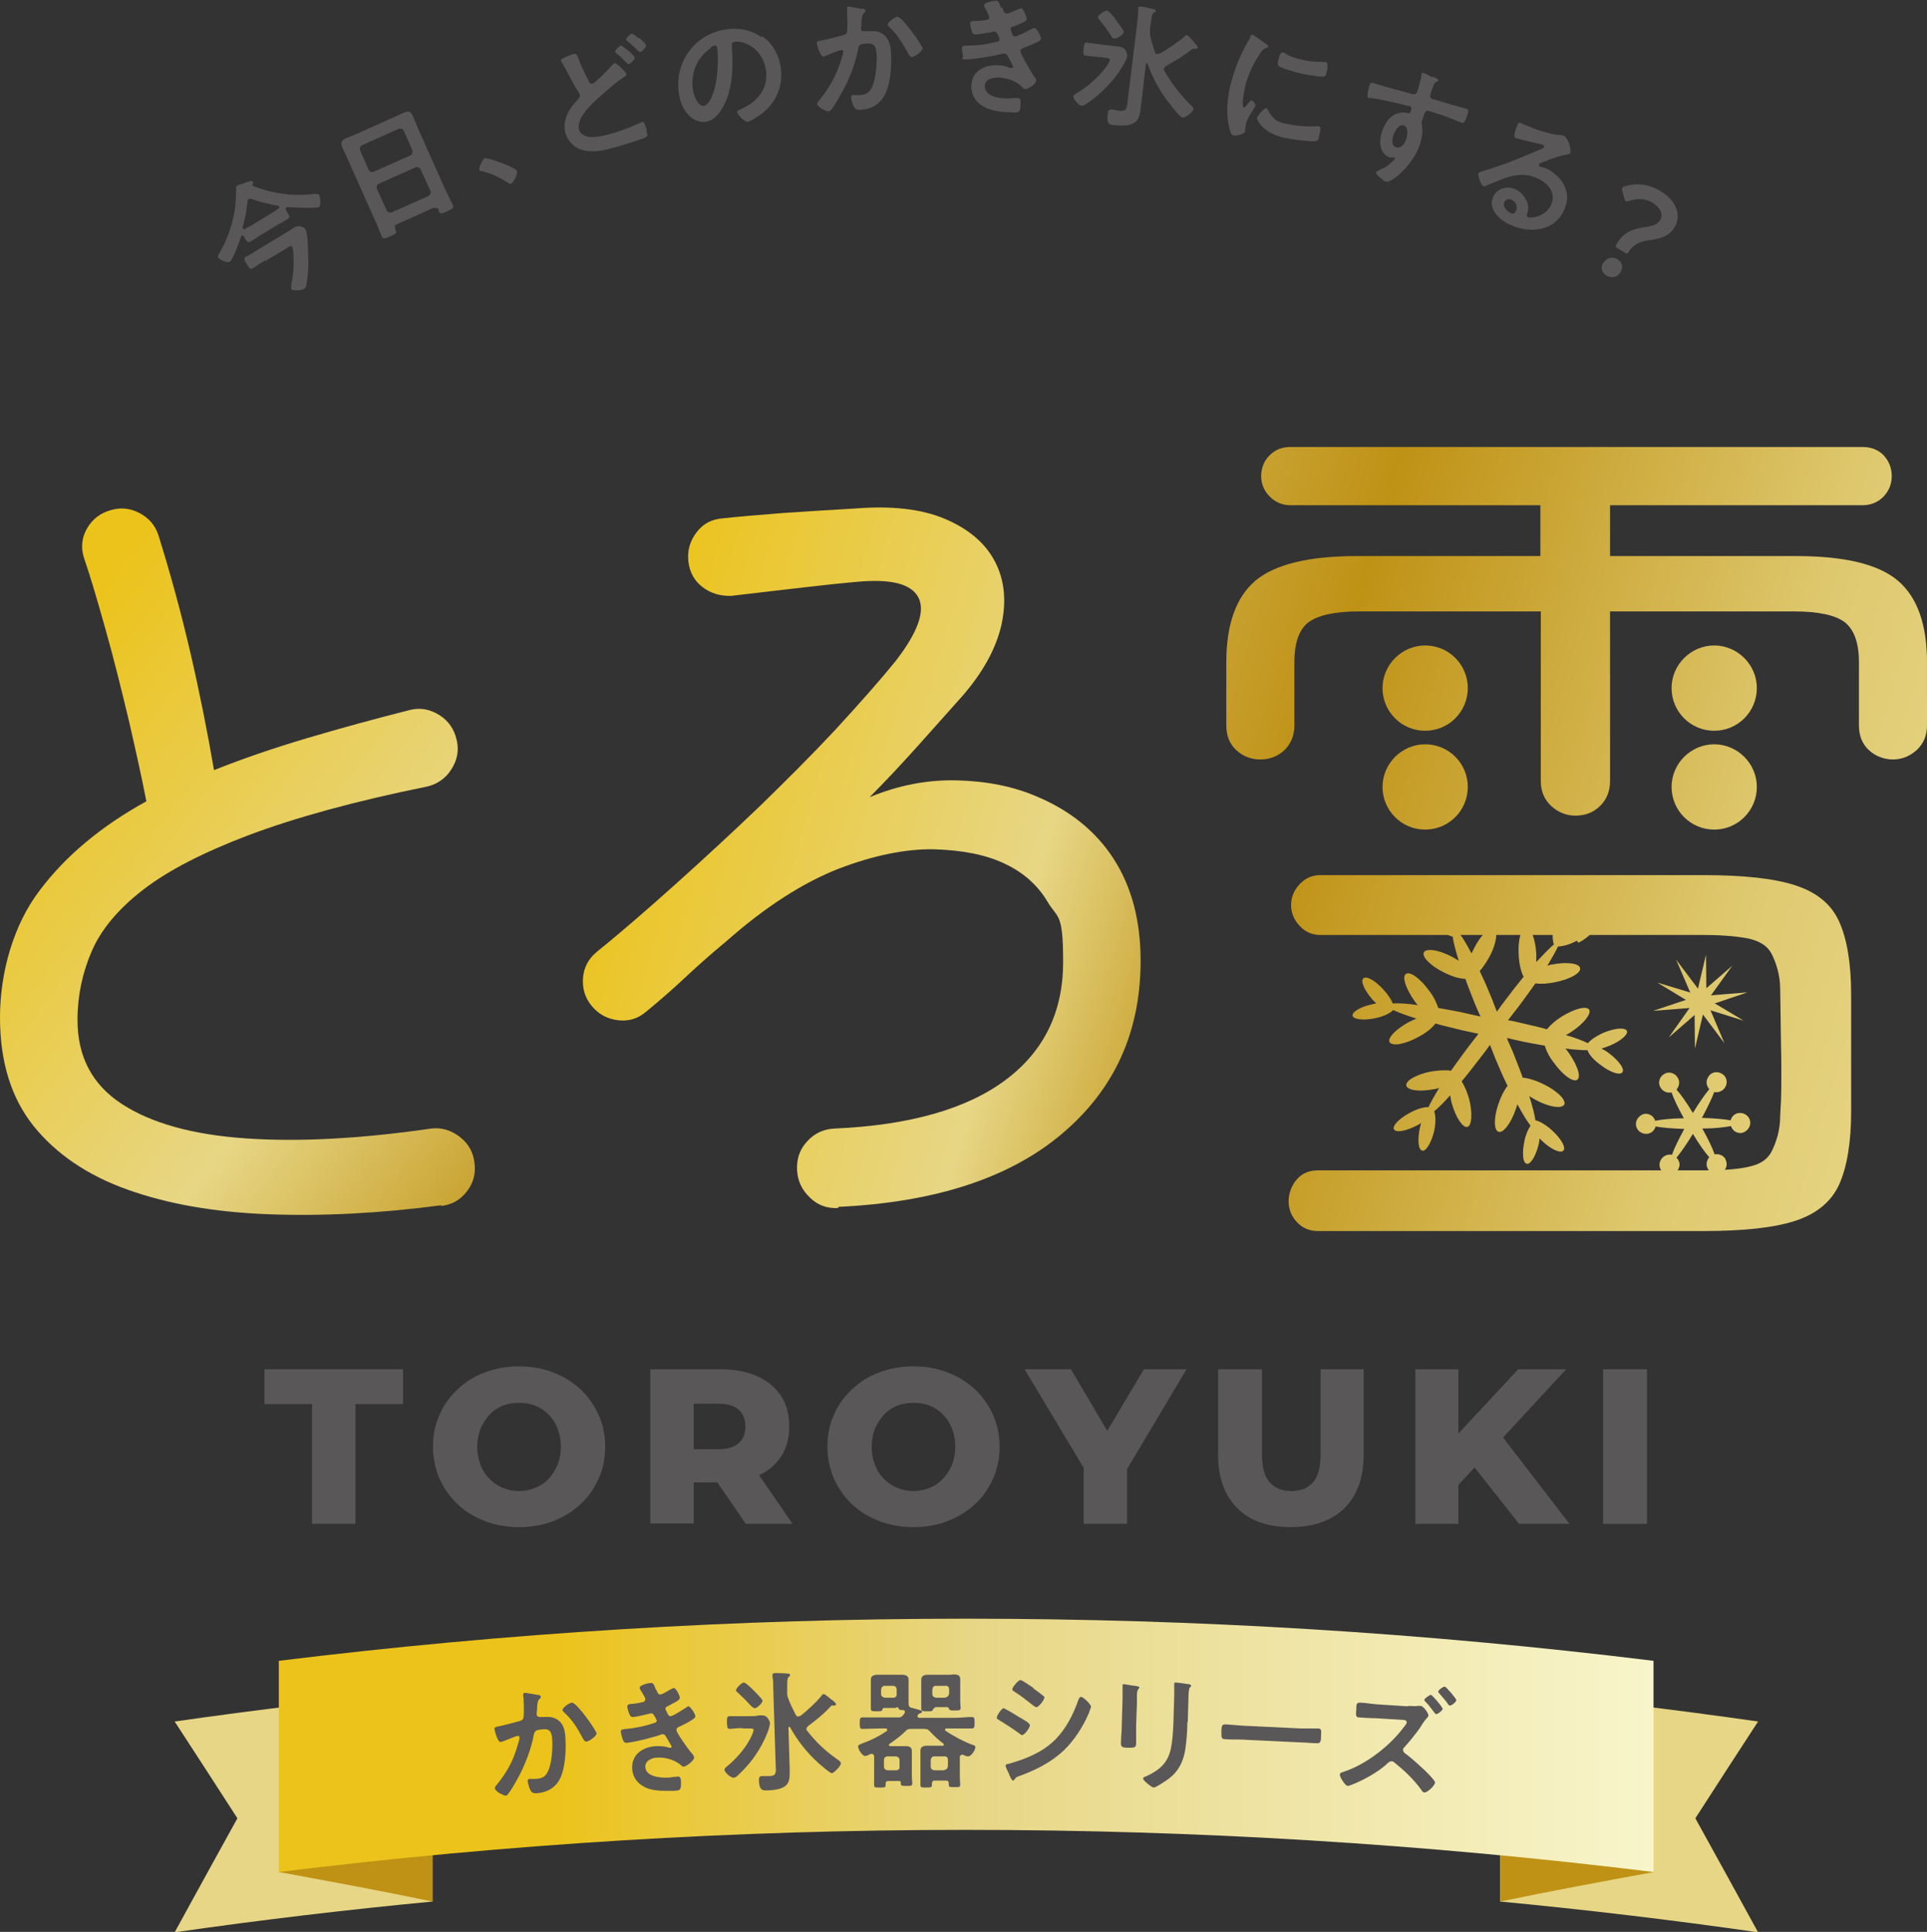
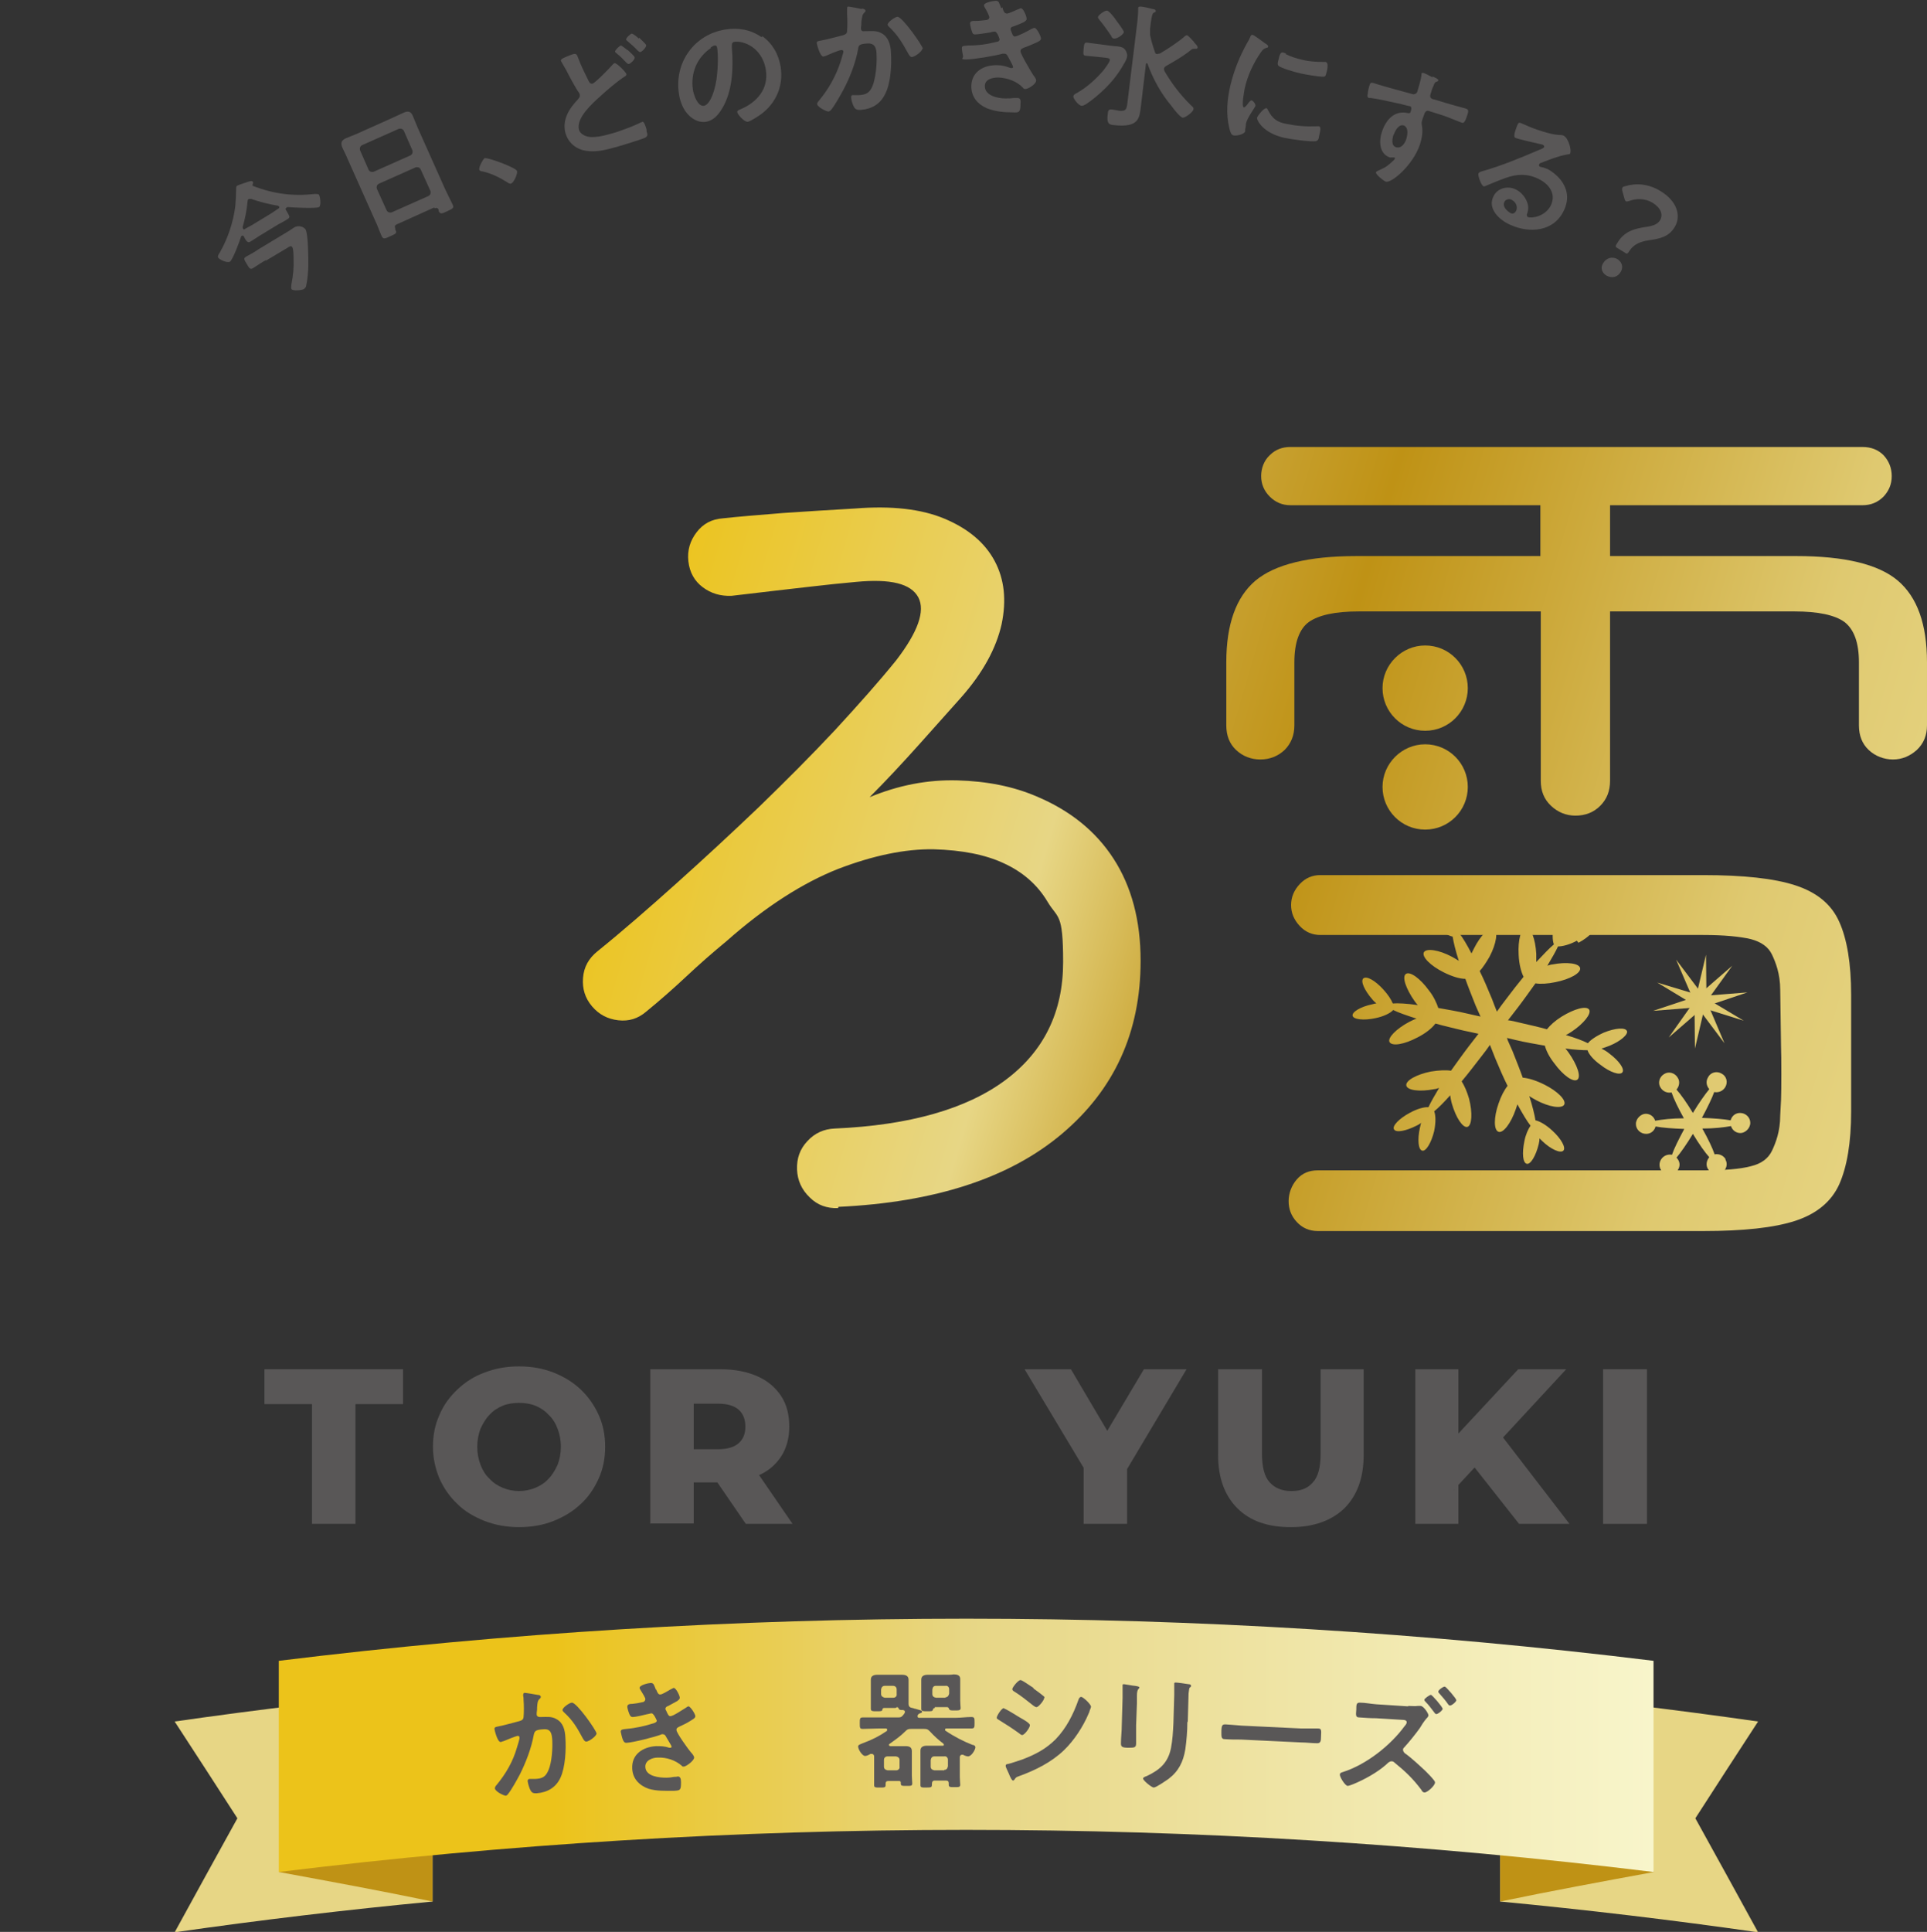
<svg xmlns="http://www.w3.org/2000/svg" xmlns:xlink="http://www.w3.org/1999/xlink" id="_レイヤー_2" data-name="レイヤー 2" viewBox="0 0 470 471.1">
  <rect x="0" y="0" width="470" height="471.1" fill="#333333" stroke="none" />
  <defs>
    <style>
      .cls-1 {
        fill: url(#_名称未設定グラデーション_18);
      }

      .cls-2 {
        fill: url(#_ゴールド-3);
      }

      .cls-3 {
        fill: url(#_ゴールド-7);
      }

      .cls-4 {
        fill: #595757;
      }

      .cls-5 {
        fill: url(#_ゴールド-4);
      }

      .cls-6 {
        fill: url(#_ゴールド-5);
      }

      .cls-7 {
        fill: url(#_ゴールド-6);
      }

      .cls-8 {
        fill: url(#_名称未設定グラデーション_15);
      }

      .cls-9 {
        fill: #bf9215;
      }

      .cls-10 {
        fill: #e7d685;
      }

      .cls-11 {
        fill: url(#_ゴールド);
      }

      .cls-12 {
        fill: url(#_ゴールド-8);
      }

      .cls-13 {
        fill: url(#_ゴールド-2);
      }

      .cls-14 {
        fill: url(#_ゴールド-9);
      }

      .cls-15 {
        fill: url(#_名称未設定グラデーション_16);
      }
    </style>
    <linearGradient id="_名称未設定グラデーション_18" data-name="名称未設定グラデーション 18" x1="-61.7" y1="133.2" x2="227.3" y2="355.7" gradientUnits="userSpaceOnUse">
      <stop offset=".2" stop-color="#ecc31a" />
      <stop offset=".5" stop-color="#e7d685" />
      <stop offset=".7" stop-color="#bf9215" />
      <stop offset=".8" stop-color="#dbc370" />
      <stop offset="1" stop-color="#f8f5cb" />
    </linearGradient>
    <linearGradient id="_名称未設定グラデーション_15" data-name="名称未設定グラデーション 15" x1="-17.8" y1="142" x2="519.8" y2="299.3" gradientUnits="userSpaceOnUse">
      <stop offset=".3" stop-color="#ecc31a" />
      <stop offset=".5" stop-color="#e7d685" />
      <stop offset=".6" stop-color="#bf9215" />
      <stop offset=".8" stop-color="#dbc370" />
      <stop offset="1" stop-color="#f8f5cb" />
    </linearGradient>
    <linearGradient id="_ゴールド" data-name="ゴールド" x1="-2.6" y1="90.2" x2="535" y2="247.6" gradientUnits="userSpaceOnUse">
      <stop offset="0" stop-color="#ecc31a" />
      <stop offset=".3" stop-color="#f8f5cb" />
      <stop offset=".3" stop-color="#f2ebb9" />
      <stop offset=".4" stop-color="#e4d38c" />
      <stop offset=".5" stop-color="#ceac45" />
      <stop offset=".6" stop-color="#bf9215" />
      <stop offset=".8" stop-color="#dfc970" />
      <stop offset=".9" stop-color="#e7d685" />
      <stop offset="1" stop-color="#f8f5cb" />
    </linearGradient>
    <linearGradient id="_ゴールド-2" data-name="ゴールド" x1="-19.4" y1="147.4" x2="518.3" y2="304.7" xlink:href="#_ゴールド" />
    <linearGradient id="_ゴールド-3" data-name="ゴールド" x1="4.1" y1="67.3" x2="541.7" y2="224.6" xlink:href="#_ゴールド" />
    <linearGradient id="_ゴールド-4" data-name="ゴールド" x1="-2.5" y1="89.5" x2="535.2" y2="246.9" xlink:href="#_ゴールド" />
    <linearGradient id="_ゴールド-5" data-name="ゴールド" x1="9.7" y1="48.3" x2="547.2" y2="205.6" xlink:href="#_ゴールド" />
    <linearGradient id="_ゴールド-6" data-name="ゴールド" x1="3.1" y1="70.5" x2="540.8" y2="227.9" xlink:href="#_ゴールド" />
    <linearGradient id="_ゴールド-7" data-name="ゴールド" x1="-16.9" y1="139" x2="520.7" y2="296.4" xlink:href="#_ゴールド" />
    <linearGradient id="_ゴールド-8" data-name="ゴールド" x1="-11.1" y1="119.2" x2="526.5" y2="276.5" xlink:href="#_ゴールド" />
    <linearGradient id="_ゴールド-9" data-name="ゴールド" x1="-11.3" y1="120" x2="526.3" y2="277.3" xlink:href="#_ゴールド" />
    <linearGradient id="_名称未設定グラデーション_16" data-name="名称未設定グラデーション 16" x1="68" y1="425.6" x2="403.3" y2="425.6" gradientUnits="userSpaceOnUse">
      <stop offset=".2" stop-color="#ecc31a" />
      <stop offset=".5" stop-color="#e7d685" />
      <stop offset="1" stop-color="#f8f5cb" />
    </linearGradient>
  </defs>
  <g id="_レイヤー_1-2" data-name="レイヤー 1">
    <g>
      <g>
        <path class="cls-4" d="M69.8,50.7c-.2.1-.2.4,0,.6l.4.7c.4.7.6,1,0,1.4-.8.5-1.5.9-2.3,1.3l-4.6,2.8c-.8.5-1.5,1-2.2,1.4-.6.4-.9,0-1.3-.6l-.3-.6c-.1-.2-.3-.3-.5-.2-.1,0-.2.1-.2.2-.3,1-2,5.6-2.7,6.1-.6.4-2.5-.4-2.9-1-.2-.3.2-.9.4-1.2,2-3.5,3.3-7.4,3.8-11.4.1-1.1.2-3,.2-4.2,0-.3,0-.5.2-.7.4-.2,1.9-.7,2.5-.9.4-.1,1.2-.5,1.4,0,.1.2,0,.4-.1.6,0,0,0,.2,0,.3,0,0,0,0,0,0,5.1,2,9.9,2.6,15.2,2,.5,0,.9,0,1,.2.3.4.6,2.7,0,3-.7.4-6.4.1-7.5,0,0,0-.2,0-.2,0ZM59.3,55.8c.1.2.3.2.5,0,.6-.3,1.2-.7,1.8-1l4.6-2.8c.6-.4,1.2-.8,1.8-1.2.1-.1.2-.3.1-.4,0-.1-.2-.1-.2-.2-2.2-.4-4.5-.9-6.6-1.7-.2,0-.4,0-.6,0-.2.1-.3.3-.3.5-.2,2.1-.6,4.3-1.2,6.3,0,.1,0,.2,0,.3ZM64.9,63.4c-1.1.6-2.1,1.3-3.2,2-.7.4-.9,0-1.5-1s-.9-1.4-.2-1.8c1.1-.6,2.2-1.2,3.2-1.9l5.8-3.5c.9-.5,1.8-1.1,2.7-1.7,1.3-.8,2.5,0,2.8.4.7,1.1.7,7.2.7,8.8,0,1.2-.2,3.6-.5,4.8,0,.4-.2.7-.6,1-.5.3-2.7.5-3,0-.2-.3,0-1,0-1.3.4-2.1.6-3.9.5-6,0-.6,0-2.5-.3-2.9-.3-.5-.7-.2-1.3.2l-5.2,3.1Z" />
        <path class="cls-4" d="M105.9,50.6l-9.1,4.1c-.5.2-.6.5-.4,1v.3c.5.8.2,1-1.2,1.6-1.3.6-1.7.8-2.1,0-.6-1.3-1-2.6-1.6-3.8l-6.7-15c-.4-1-.9-1.9-1.3-2.8-.5-1.2-.2-1.8.9-2.3.9-.4,1.8-.7,2.7-1.1l8.7-3.9c.9-.4,1.7-.8,2.6-1.2,1.1-.5,1.8-.4,2.3.8.4,1,.8,1.9,1.2,2.9l6.7,15c.6,1.3,1.2,2.4,1.8,3.7.4.8,0,1-1.3,1.6-1.3.6-1.7.8-2.1,0,0,0,0-.2,0-.3-.2-.5-.5-.6-1-.4ZM100.1,37.9c.5-.3.6-.7.5-1.2l-2.1-4.8c-.3-.5-.7-.6-1.2-.5l-9,4c-.5.3-.6.7-.5,1.2l2.1,4.8c.3.5.7.6,1.2.5l9-4ZM94.3,51.3c.3.5.7.6,1.2.5l9-4c.5-.3.6-.7.5-1.2l-2.4-5.3c-.3-.5-.7-.6-1.2-.5l-9,4c-.5.3-.6.7-.5,1.2l2.4,5.3Z" />
        <path class="cls-4" d="M118.4,38.6c.7-.2,7.5,2.3,7.7,3.1.2.7-.8,2.9-1.5,3.1-.2,0-.6-.1-.8-.3-1.9-1.2-3.9-2.2-6.1-2.7-.3,0-.7-.1-.8-.4-.2-.5.9-2.7,1.4-2.9Z" />
        <path class="cls-4" d="M139.8,13.2c.9-.2.9.2,1.2.9.7,1.9,1.6,3.7,2.5,5.5.2.4.4.9,1,.8.6-.1,4.1-3.7,4.7-4.4.2-.2.4-.5.7-.6.5-.1,2.8,2.2,2.9,2.7,0,.3-.3.5-.5.6-1.7,1.1-4.3,3.3-5.8,4.7-1.9,1.7-6,5.3-5.3,8.2.3,1.1,1.6,1.7,2.7,1.8,1.5.1,3-.2,4.4-.6,1.7-.4,3.3-1,4.9-1.6.6-.2,2.7-1.1,3.2-1.4,0,0,.2,0,.3-.1.4-.1.8,1.2,1,1.9v.4c.3.9.3,1.2-.4,1.6-1.4.6-6.7,2.2-8.3,2.6-2.3.6-4.5,1-6.9.4-2.1-.6-3.6-2.1-4.2-4.2-.8-3.2.9-5.9,3-8.1.3-.4.6-.6.5-1.2,0-.2-.1-.3-.2-.5-.8-1.1-2.4-4.1-3.1-5.5-.4-.7-.7-1.2-1.1-1.9,0-.1-.2-.3-.2-.4-.1-.4.9-.8,1.9-1.2.5-.2,1-.4,1.5-.5ZM153.1,12.2c.3.3,1.7,1.5,1.7,1.8.1.5-1,1.5-1.4,1.6-.3,0-.4-.1-.8-.5-.6-.6-1.3-1.4-2-1.9-.2-.2-.6-.5-.6-.6,0-.4,1.1-1.4,1.4-1.5.3,0,1.3.9,1.6,1.1ZM155.9,9.2c.3.3,1.6,1.5,1.7,1.8.1.5-1,1.6-1.4,1.7-.3,0-.4-.2-.6-.3-.9-1-1.7-1.6-2.7-2.5,0,0-.1-.1-.2-.2-.1-.4,1.1-1.5,1.4-1.5.3,0,1.3.8,1.7,1.2Z" />
        <path class="cls-4" d="M185.9,8.8c2.5,1.8,4,4.4,4.5,7.5.7,4.5-1,8.7-4.7,11.5-.7.5-2.5,1.7-3.3,1.9-.8.1-2.5-1.7-2.6-2.4,0-.3.4-.5.7-.6,4.1-1.7,7-5,6.3-9.6-.5-3.5-2.9-6.3-6.4-6.9-.3,0-1-.1-1.3,0-.7.1-.6.8-.6,1.4.4,4.8.2,10.7-2.4,14.9-.9,1.5-2.1,2.9-3.9,3.2-2,.3-3.8-.9-4.9-2.4-.9-1.2-1.5-2.9-1.7-4.4-1.2-7.6,3.7-14.5,11.3-15.7,3.2-.5,6.2,0,8.9,1.9ZM173.4,11.7c-3.4,2.3-5,6.1-4.4,10.2.2,1.2,1.1,4.1,2.7,3.9,1.6-.3,2.9-4.2,3.2-7.7.2-1.6.3-4.9,0-6.5,0-.3-.3-.6-.6-.5-.3,0-.8.4-1,.5Z" />
        <path class="cls-4" d="M210.2,2.1c.3,0,.8.1.9.5,0,.2-.1.3-.2.4-.6.5-.6,1-.8,2.2,0,.4,0,.9-.1,1.4,0,.1,0,.3,0,.4,0,.5.4.7.8.6.1,0,.3,0,.4,0,1.3,0,2.6-.2,3.8.5,1.7.9,2.2,2.8,2.3,4.6.2,3,0,7.5-1.4,10.2-1.2,2.5-3.3,3.7-6,3.9-.7,0-1.2,0-1.6-.7-.3-.5-.7-1.7-.7-2.3,0-.3,0-.6.4-.6s.9,0,1.5,0c1.8-.1,2.6-.6,3.3-2.2.8-2,1.1-5.4,1-7.5,0-1.6-.3-3-2.2-2.9-1.9.1-2.2.4-2.3,1.3-.6,3.4-2,7-3.6,10-.7,1.3-2.1,3.8-3,4.9-.2.2-.3.3-.6.4-.6,0-2.7-1.1-2.8-1.8,0-.3.2-.6.4-.8,2.4-2.9,4.1-5.9,5.3-9.5.1-.4.7-2.2.7-2.5,0-.3-.2-.4-.5-.4-.5,0-3.1,1.1-3.7,1.4-.2,0-.5.2-.7.2-.8,0-1.6-3.1-1.6-3.3,0-.5.5-.5,1-.6,1.7-.3,3.7-.9,5.4-1.3.6-.2,1-.4,1-1,.1-1.2.1-3.1,0-4.2,0-.4,0-.7,0-1.1s0-.7.3-.7c.3,0,2.9.5,3.3.6ZM225,11.8c0,.7-1.9,2.1-2.6,2.1-.4,0-.6-.4-.8-.7-1.5-2.7-2.5-4.5-4.8-6.7-.1-.1-.3-.3-.3-.5,0-.6,1.8-1.9,2.4-1.9,1.2,0,6.1,7,6.2,7.8Z" />
        <path class="cls-4" d="M244.5,1.8c.2.8.4,1.5,1.1,1.5.5,0,2.1-.8,2.6-1,.2,0,.6-.3.8-.3.6,0,1.4,2,1.4,2.6,0,.4-.4.6-.7.8-.8.4-1.6.7-2.4,1-.3.1-.8.2-.8.6,0,.2,0,.4.1.5.3.9.5,1.4.9,1.4.7,0,3.3-1.4,4-1.8.2-.1.6-.3.8-.3.6,0,1.6,2.1,1.6,2.6,0,.5-.7.8-1.4,1.1-.9.4-1.8.8-2.7,1.1-.4.2-.9.3-.9.9,0,.7,2.6,5,3.1,5.8.3.4.8,1,.7,1.4,0,.8-2,2.1-2.7,2-.2,0-.4-.1-.5-.3-1.5-1.6-3.8-2.4-6-2.5-1.4,0-3.3.4-3.3,2.1,0,2.4,3.3,3,5,3,.7,0,1.3,0,2-.1.3,0,.7,0,1,0,.7,0,.8.6.7,1.5,0,2-.4,2.1-1.9,2-2.1,0-4.3-.2-6.3-1-2.3-1-3.8-2.8-3.8-5.4.1-3.6,3.1-5.2,6.4-5.1,1.2,0,2.1.3,3.2.7,0,0,.2,0,.3,0,.2,0,.3-.1.3-.3,0-.2-1-2.1-1.2-2.4-.2-.4-.4-.8-.9-.8-.2,0-.3,0-.5,0-1.7.5-7.1,1.4-8.8,1.4s-.7-.3-.8-.8c-.1-.5-.3-1.5-.3-2,0-.6.6-.5,1.5-.6,2.4,0,4.7-.3,7-.9.3,0,.7-.2.7-.6,0,0-.5-1.9-1.2-1.9-.2,0-.8.1-1,.2-.8.1-3,.5-3.8.5-.4,0-.6-.2-.7-.6-.2-.4-.5-1.7-.5-2.1,0-.7.9-.6,1.3-.6,1.1,0,1.5-.1,2.5-.2.4,0,.9-.2.9-.7,0-.3-.7-1.7-.9-2-.1-.2-.4-.6-.4-.9,0-.7,2.3-1.1,2.9-1.1.8,0,.8.6,1.3,1.8Z" />
        <path class="cls-4" d="M268,13.9c-1.1-.1-2.2-.2-3.1-.3-.8,0-.7-.5-.6-1.7.1-1.2.2-1.6.9-1.5.9.1,2,.3,3.1.4l2.2.3c.9.1,1.5.2,2,.2,1,.1,1.5.3,1.9.8.3.4.6,1.1.5,1.6,0,.5-.5,1.5-.8,1.9-1.1,2.1-3,4.5-4.7,6.1-1.3,1.3-3,2.7-4.5,3.7-.4.2-.7.4-1.1.4-.8-.1-2.1-1.8-2-2.3,0-.4.6-.7,1-.9,2.4-1.4,4.5-3.3,6.3-5.4.4-.5,1.5-2,1.6-2.5,0-.4-.2-.5-.9-.6l-1.9-.2ZM271.7,9.4c-.4,0-.6-.4-.7-.7-.9-1.3-1.8-2.6-2.8-3.8-.2-.2-.4-.5-.4-.7,0-.5,1.7-1.7,2.2-1.6.5,0,1.9,1.8,2.2,2.3.3.4,1.9,2.5,1.9,2.9,0,.6-1.7,1.7-2.3,1.6ZM282.5,13.1c.2,0,.3,0,.5-.1,1.7-1,4.3-2.7,5.8-4,.2-.2.4-.4.7-.4.3,0,1.4,1.3,1.7,1.6,0,0,0,.1.1.2.3.3.9.9.8,1.2,0,.2-.2.3-.4.3s-.1,0-.2,0h-.2c-.3,0-.4,0-.6.1-1.9,1.6-4.2,2.9-6.3,4.1-.3.2-.4.3-.5.6,0,.2,0,.3.1.6,1.8,3.1,3.8,5.7,6.3,8.2.3.3.9.7.8,1.1,0,.6-1.9,2.1-2.6,2.1-.6,0-2.4-2.3-2.8-2.9-2.6-3.1-4.4-6.4-5.8-10.2,0,0,0-.1-.2-.2-.1,0-.2.1-.2.2l-1.2,10.1c-.4,3.1-.4,5.5-6.7,4.8-.9-.1-1.8-.2-1.4-2.8,0-.6.2-1.1.9-1,.4,0,1.2.2,1.8.3,1.8.2,1.9-.4,2.1-2.1l2.4-19.6c.1-1,.2-2,.2-3,0-.1,0-.2,0-.3,0-.4.3-.4.6-.4.5,0,2.3.4,2.9.6.3,0,.8.1.8.5,0,.2-.2.3-.5.4-.4.2-.5,1.1-.7,2.3l-.2,1.6c0,.6,0,.9,0,1.5.3,1.5.7,2.8,1.2,4.2,0,.3.3.5.6.5Z" />
        <path class="cls-4" d="M308.8,10.7c.2.2.6.4.5.7,0,.2-.2.2-.5.3-.6.2-.8.4-1.3,1.1-1.8,2.6-3.2,5.6-3.9,8.7-.1.6-.9,4.5-.2,4.7.3,0,.9-.8,1.1-1.1.3-.4.6-.7.8-.6.3,0,1,.9.9,1.3,0,.3-2,2.9-2.3,4.3,0,.3-.1,1.1-.2,1.4,0,.2,0,.4,0,.5-.2.8-2.2,1.2-2.9,1-.5-.1-.8-.9-1-1.9-.8-3.4-.5-6.9.3-10.3.9-3.7,2.2-6.9,4-10.2.3-.5.6-1,.8-1.5.1-.3.3-.7.6-.6.3,0,2.7,1.8,3.1,2.1ZM309.3,26.9c1,2,2.2,2.9,4.4,3.3,2.4.5,4.8.7,7.3.6.2,0,.5,0,.7,0,.5.1.4.9,0,2.5,0,.4-.2,1-.7,1.1-1,.3-6.5-.5-7.8-.8-5.2-1.2-6.7-4.3-6.6-4.9.1-.4,1.7-2.5,2.3-2.3.2,0,.3.2.3.4ZM313.6,13.2c1.2.6,2.7,1.1,4.1,1.4,1.6.4,3.4.5,5,.5.2,0,.4,0,.6,0,.4.1.5.5.5.9,0,.6-.1,1.2-.3,1.8-.2.7-.2.9-.8.9-1.3,0-4.1-.5-5.5-.8-1-.2-4.9-1.3-5.4-1.9-.3-.3-.1-1,0-1.3.3-1.5.6-2,1.1-1.9.2,0,.6.2.8.3Z" />
        <path class="cls-4" d="M349.3,18.6c.7.3,1.6.7,1.5,1,0,.2-.2.2-.3.3-.3,0-.6.2-.9,1.1-.3.6-.5,1.3-.7,2-.2.6,0,1,.6,1.2.2,0,1.5.4,1.8.5,1.5.5,4.9,1.4,6.3,1.8.5.2.7.4.2,1.8-.6,1.9-1,1.7-1.3,1.6-.4-.1-2.7-1.1-4.4-1.7-.6-.2-3.5-1.1-3.8-1.2-.5,0-.8.4-.9.8l-.4,1.1c-.3.9-.3,1.1-.2,1.7.3,1.5,0,3.2-.5,4.7-1.7,5-6.9,9.4-8.3,9-.4-.1-2.6-1.8-2.4-2.3,0-.2.8-.5,1-.6,1.6-.7,2-1.1,3.3-2.3.1-.1.2-.2.3-.4s0-.2-.1-.3c0,0-.2,0-.3,0-.2,0-.5,0-.8,0-2.7-.9-2.7-4.2-1.9-6.4,1-2.9,3.1-5.2,6.4-4.4.2,0,.4,0,.5-.2.4-1.1.2-1.4-.1-1.5-.2,0-1.7-.4-2.1-.5-1.7-.4-5.8-1.3-7.4-1.5-.2,0-.3,0-.5,0-.5-.2-.4-.6-.3-1,0-.6.3-1.8.5-2.3.2-.6.5-.5,2,0,.8.3,8.3,2.3,8.6,2.4.5,0,.9-.3,1-.7.3-1,.9-3,1-4,0-.1,0-.2,0-.3,0-.2.3-.3.5-.2.7.2,1.6.8,2.3,1.1ZM339.9,32.8c-.3.9-.7,2.7.6,3.1s2.2-1,2.5-2c.3-1,.6-2.8-.6-3.3-1.2-.4-2.1,1.2-2.4,2.1Z" />
        <path class="cls-4" d="M383,37.4c0,.2-.5.2-.9.3-2.2.4-4.1,1.2-6.2,2-.2,0-.4.2-.5.4-.1.2,0,.5.3.6.1,0,.3,0,.4.1.4,0,.9.3,1.3.4,1.2.6,2.4,1.6,3.2,2.6,1.8,2.3,2.1,4.8.9,7.4-2.4,5.3-8.4,5.8-13.2,3.6-2.5-1.1-5.5-3.8-4.1-6.8.9-2.1,3.5-2.8,5.5-1.8,1.5.7,2.7,2.3,3,3.9.1.9,0,1.4-.3,2.2,0,.2,0,.4.2.6.8.4,4.3,0,5.7-2.9,1.3-2.9-.6-5.2-3.1-6.4-2.7-1.3-5.2-1.2-8-.2-1.7.6-3.3,1.3-5,2-.1,0-.3.1-.4,0-.6-.3-1.4-2.7-1.2-3.1.2-.4.8-.5,1.1-.6,4.3-1.2,9.4-3.3,13.6-5.1.3-.1,1.1-.4,1.3-.7.1-.3-.1-.5-.3-.6-.1,0-.6-.2-.8-.2-.8-.2-5.4-1.2-5.9-1.5-.7-.3.3-2.6.5-3.1.3-.7.4-.7,1.3-.3l.7.3c1.9.9,6,2.3,8,2.4.4,0,1,0,1.3.2,1.2.6,1.9,3.6,1.6,4.1ZM368.7,48.7c-.7-.3-1.5-.1-1.8.6-.5,1.1.7,2.2,1.6,2.7.6.3,1.1-.2,1.3-.6.4-.9,0-2.1-1-2.6Z" />
        <path class="cls-4" d="M395.3,66.3c-.7,1.2-2,1.7-3.5.9-1.1-.7-1.5-1.9-.8-3,.7-1.2,2.1-1.8,3.5-1,1.1.7,1.5,1.9.8,3.1ZM394.5,60.5c-.6-.3-.5-.6,0-1.3,1.7-2.9,4.4-3.5,7.2-3.9,1.4-.2,2.6-.6,3.2-1.6.8-1.4.2-3-1.9-4.3-1.9-1.1-4-1-5.6-.4-.4.1-.7.2-.8.1-.2-.1-.3-.3-.4-.7l-.5-1.8c-.1-.4-.1-.6,0-.8,0-.2.3-.3.7-.4,2.6-.8,5.7-.6,8.6,1.2,4,2.4,5.1,6,3.5,8.7-1.4,2.4-3.5,2.9-6.4,3.3-1.9.3-3.6.9-4.7,2.6-.4.7-.6.8-1.1.4l-1.8-1.1Z" />
      </g>
      <g>
        <g>
          <polygon class="cls-4" points="76.1 371.6 76.1 342.4 64.5 342.4 64.5 333.9 98.3 333.9 98.3 342.4 86.7 342.4 86.7 371.6 76.1 371.6" />
          <path class="cls-4" d="M126.6,372.4c-3,0-5.8-.5-8.4-1.5-2.5-1-4.8-2.3-6.6-4.1-1.9-1.8-3.3-3.8-4.4-6.2-1-2.4-1.6-5-1.6-7.8s.5-5.4,1.6-7.8c1-2.4,2.5-4.4,4.4-6.2,1.9-1.8,4.1-3.2,6.6-4.1,2.6-1,5.3-1.5,8.4-1.5s5.8.5,8.4,1.5c2.5,1,4.7,2.3,6.6,4.1,1.9,1.8,3.3,3.8,4.4,6.2,1.1,2.4,1.6,5,1.6,7.8s-.5,5.4-1.6,7.8c-1.1,2.4-2.5,4.5-4.4,6.2-1.9,1.8-4.1,3.1-6.6,4.1-2.5,1-5.3,1.5-8.4,1.5M126.6,363.6c1.4,0,2.8-.3,4-.8,1.2-.5,2.3-1.2,3.2-2.2.9-.9,1.6-2.1,2.2-3.4.5-1.3.8-2.8.8-4.4s-.3-3.1-.8-4.4c-.5-1.3-1.2-2.5-2.2-3.4-.9-1-2-1.7-3.2-2.2-1.2-.5-2.6-.7-4-.7s-2.8.2-4,.7c-1.2.5-2.3,1.2-3.2,2.2-.9.9-1.6,2.1-2.2,3.4-.5,1.3-.8,2.8-.8,4.4s.3,3.1.8,4.4c.5,1.3,1.2,2.5,2.2,3.4.9,1,2,1.7,3.2,2.2,1.2.5,2.6.8,4,.8" />
          <path class="cls-4" d="M158.6,371.6v-37.7h17.2c3.4,0,6.4.6,8.9,1.7,2.5,1.1,4.4,2.7,5.8,4.8,1.4,2.1,2,4.6,2,7.5s-.7,5.3-2,7.3c-1.4,2.1-3.3,3.7-5.8,4.7-2.5,1.1-5.5,1.6-8.9,1.6h-11.3l4.7-4.5v14.5h-10.7ZM169.2,358.3l-4.7-4.9h10.7c2.2,0,3.9-.5,5-1.5,1.1-1,1.6-2.3,1.6-4s-.5-3.1-1.6-4.1c-1.1-1-2.8-1.5-5-1.5h-10.7l4.7-4.9v20.8ZM181.9,371.6l-9.4-13.7h11.4l9.4,13.7h-11.4Z" />
-           <path class="cls-4" d="M222.8,372.4c-3,0-5.8-.5-8.4-1.5-2.5-1-4.8-2.3-6.6-4.1-1.9-1.8-3.3-3.8-4.4-6.2-1-2.4-1.6-5-1.6-7.8s.5-5.4,1.6-7.8c1-2.4,2.5-4.4,4.4-6.2,1.9-1.8,4.1-3.2,6.6-4.1,2.5-1,5.3-1.5,8.4-1.5s5.8.5,8.4,1.5c2.5,1,4.7,2.3,6.6,4.1,1.9,1.8,3.3,3.8,4.4,6.2,1.1,2.4,1.6,5,1.6,7.8s-.5,5.4-1.6,7.8c-1.1,2.4-2.5,4.5-4.4,6.2-1.9,1.8-4.1,3.1-6.6,4.1-2.5,1-5.3,1.5-8.4,1.5M222.8,363.6c1.4,0,2.8-.3,4-.8,1.2-.5,2.3-1.2,3.2-2.2.9-.9,1.6-2.1,2.2-3.4.5-1.3.8-2.8.8-4.4s-.3-3.1-.8-4.4c-.5-1.3-1.2-2.5-2.2-3.4-.9-1-2-1.7-3.2-2.2-1.2-.5-2.6-.7-4-.7s-2.8.2-4,.7c-1.2.5-2.3,1.2-3.2,2.2-.9.9-1.6,2.1-2.2,3.4-.5,1.3-.8,2.8-.8,4.4s.3,3.1.8,4.4c.5,1.3,1.2,2.5,2.2,3.4.9,1,2,1.7,3.2,2.2,1.2.5,2.6.8,4,.8" />
          <polygon class="cls-4" points="264.3 371.6 264.3 355.7 266.8 362.1 249.9 333.9 261.2 333.9 273.3 354.4 266.8 354.4 279 333.9 289.4 333.9 272.6 362.1 274.9 355.7 274.9 371.6 264.3 371.6" />
          <path class="cls-4" d="M314.8,372.4c-5.6,0-9.9-1.5-13-4.6-3.1-3.1-4.7-7.4-4.7-13v-20.9h10.7v20.6c0,3.2.6,5.6,1.9,7,1.3,1.4,3,2.1,5.3,2.1s4-.7,5.2-2.1c1.3-1.4,1.9-3.7,1.9-7v-20.6h10.5v20.9c0,5.6-1.6,9.9-4.7,13-3.1,3-7.5,4.6-13,4.6" />
          <path class="cls-4" d="M345.2,333.9h10.5v37.7h-10.5v-37.7ZM354.7,363.3l-.6-12,16.2-17.4h11.7l-16.2,17.5-5.9,6.2-5.3,5.7ZM370.5,371.6l-12.3-15.6,6.9-7.4,17.7,23h-12.4Z" />
          <rect class="cls-4" x="391" y="333.9" width="10.7" height="37.7" />
        </g>
-         <path class="cls-1" d="M107.7,293.9c-15.1,2-29.2,2.7-42.3,2.2-13.1-.5-24.5-2.5-34.3-6-9.8-3.5-17.4-8.7-22.9-15.5-5.5-6.9-8.2-15.7-8.2-26.5s3.2-22.5,9.7-31c6.4-8.5,15.1-15.7,26-21.7-1.1-5.7-2.6-12.4-4.3-19.8-1.8-7.5-3.6-14.8-5.6-21.9-2-7.1-3.7-13-5.3-17.6-.8-2.5-.6-4.9.7-7.2,1.3-2.3,3.3-3.8,5.8-4.5,2.4-.7,4.7-.5,7,.7,2.3,1.2,3.9,3,4.7,5.6,2.8,9,5.4,18.4,7.7,28.3,2.3,9.9,4.2,19.5,5.8,28.8,7-2.8,14.6-5.4,22.7-7.8,8.1-2.4,16.5-4.7,25.2-6.9,2.5-.6,4.9-.1,7.1,1.3,2.2,1.4,3.6,3.4,4.2,6.1.6,2.5.1,4.9-1.3,7.1-1.4,2.2-3.4,3.6-5.9,4.2-17.8,3.6-32.2,7.6-43.4,11.8-11.1,4.2-19.7,8.6-25.8,13.3-6.1,4.7-10.3,9.7-12.6,15-2.3,5.3-3.5,10.9-3.5,16.8,0,9,3.6,15.8,10.8,20.5,7.2,4.7,17.3,7.5,30.2,8.4,12.9.9,28,.1,45.3-2.4,2.5-.3,4.8.4,6.9,2,2.1,1.6,3.3,3.7,3.6,6.2.4,2.7-.2,5-1.8,7.1-1.6,2.1-3.7,3.3-6.4,3.6Z" />
        <path class="cls-8" d="M204.4,294.6c-2.7.1-5-.7-6.9-2.6-2-1.9-3-4.2-3.1-6.8-.1-2.7.7-5,2.5-6.9,1.8-2,4.1-3,6.7-3.1,18.3-.8,32.2-4.8,41.6-11.8,9.4-7,14.1-16.6,14.1-28.8s-1.3-10.5-3.8-14.7c-2.5-4.2-6.1-7.3-10.7-9.4-4.5-2.1-10.2-3.2-17.1-3.4-6.9-.1-14.7,1.5-23.3,4.8-8.6,3.4-17.7,9.2-27.2,17.6-3.4,2.8-6.7,5.7-9.9,8.7-3.2,3-6.4,5.8-9.7,8.5-2,1.7-4.2,2.4-6.8,2.1-2.6-.3-4.7-1.4-6.4-3.4-1.7-2-2.4-4.3-2.2-6.9.2-2.7,1.4-4.8,3.5-6.5,6.2-5,12.6-10.6,19.3-16.6,6.7-6,13.4-12.2,20.1-18.6,6.6-6.4,12.8-12.6,18.6-18.8,5.7-6.2,10.7-11.8,14.9-17,5.3-6.9,7.1-12,5.4-15.3-1.8-3.4-6.8-4.6-15.2-3.8-3.4.3-7.2.7-11.5,1.2-4.3.5-10.6,1.2-18.9,2.2-2.7.1-5-.6-7-2.1-2-1.5-3.2-3.6-3.5-6.3-.3-2.7.4-5,2-7.1,1.6-2.1,3.7-3.2,6.4-3.4,3.6-.4,8.5-.8,14.7-1.3,6.2-.4,12-.8,17.6-1.1,8.8-.7,16.1.1,21.8,2.5,5.7,2.4,9.8,5.8,12.2,10.3,2.4,4.5,2.9,9.6,1.7,15.4-1.3,5.8-4.5,11.8-9.9,17.9-2.4,2.7-5.7,6.4-10,11.2-4.3,4.8-8.4,9.2-12.3,13.1,7-2.9,14.1-4.3,21.4-4.1,7.3.2,13.7,1.5,19.3,3.9,8.1,3.4,14.4,8.4,18.8,15.2,4.4,6.8,6.6,15.1,6.6,24.9,0,17.4-6.4,31.4-19.2,42.2-12.8,10.8-31,16.7-54.5,17.8Z" />
        <g>
          <path class="cls-11" d="M384.3,198.9c-2.3,0-4.3-.8-6-2.4-1.7-1.6-2.5-3.6-2.5-6.1v-41.3h-44.4c-5.8,0-9.8.9-12.2,2.6-2.3,1.7-3.5,5-3.5,9.8v15.4c0,2.4-.8,4.4-2.4,6-1.6,1.5-3.6,2.3-5.9,2.3s-4.3-.8-5.9-2.3c-1.6-1.5-2.4-3.5-2.4-6v-15.4c0-9.3,2.4-15.9,7.1-19.9,4.8-4,13-6,24.7-6h44.8v-12.4h-61c-1.9,0-3.6-.7-5-2.1-1.4-1.4-2.1-3.1-2.1-5s.7-3.8,2.1-5.1c1.4-1.4,3.1-2,5-2h139.6c2.1,0,3.8.7,5.1,2,1.3,1.4,2,3.1,2,5.1s-.7,3.6-2,5c-1.4,1.4-3.1,2.1-5.1,2.1h-61.6v12.4h45.4c11.8,0,20.1,2,24.8,6,4.7,4,7.1,10.6,7.1,19.9v15.4c0,2.4-.8,4.4-2.5,6-1.7,1.5-3.6,2.3-5.8,2.3s-4.3-.8-5.9-2.3c-1.6-1.5-2.4-3.5-2.4-6v-15.4c0-4.8-1.2-8-3.5-9.8-2.3-1.7-6.4-2.6-12.2-2.6h-45v41.3c0,2.5-.8,4.5-2.4,6.1-1.6,1.6-3.6,2.4-6.1,2.4ZM434.2,241.4c0-3.9-1.1-6.7-2-8.6-.9-1.9-2.6-3.1-5.2-3.8-2.6-.6-6.4-1-11.6-1h-93.4c-1.9,0-3.6-.7-5-2.2-1.4-1.5-2.1-3.2-2.1-5.1s.7-3.6,2.1-5.1c1.4-1.5,3.1-2.2,5-2.2h93.4c9.8,0,17.3.8,22.5,2.5,5.2,1.7,8.8,4.6,10.7,8.9,1.9,4.2,2.9,10.2,2.9,17.8v28.4c0,7.6-1,13.5-2.9,17.8-1.9,4.2-5.5,7.2-10.7,8.9-5.2,1.7-12.7,2.5-22.5,2.5h-94c-2.1,0-3.8-.8-5.1-2.2-1.4-1.5-2-3.2-2-5.1s.7-3.8,2-5.3c1.3-1.5,3-2.2,5.1-2.2h94c5.1,0,9-.3,11.6-1,2.6-.6,4.3-1.9,5.2-3.8.9-1.9,2-4.7,2-8.6l.2-3.8c.1-2.1.1-10.8,0-12.9l-.2-13.9Z" />
          <path class="cls-13" d="M420.9,282.7c-.6-1-1.7-1.4-2.7-1.2-.5-1.5-1.6-3.8-3-6.3,2.9,0,5.4-.3,7-.6.3,1,1.2,1.7,2.3,1.7s2.4-1.1,2.4-2.5c0-1.3-1.1-2.4-2.5-2.4-1.1,0-2,.7-2.3,1.8-1.6-.3-4.1-.5-7-.6,1.4-2.6,2.5-4.9,3-6.3,1,.2,2.1-.2,2.7-1.2.7-1.2.3-2.7-.9-3.3-1.2-.7-2.7-.3-3.3.9-.6,1-.4,2.1.3,2.9-1,1.2-2.5,3.3-4,5.8-1.5-2.5-3-4.6-4-5.7.7-.8.9-2,.3-2.9-.7-1.2-2.2-1.6-3.3-.9-1.2.7-1.6,2.2-.9,3.3.6,1,1.7,1.4,2.7,1.2.5,1.5,1.6,3.8,3,6.3-2.9,0-5.4.3-7,.6-.3-1-1.2-1.7-2.3-1.7s-2.4,1.1-2.4,2.5c0,1.3,1.1,2.4,2.5,2.4,1.1,0,2-.7,2.3-1.8,1.6.3,4.1.5,7,.6-1.4,2.6-2.5,4.8-3,6.3-1-.2-2.1.2-2.7,1.2-.7,1.2-.3,2.7.9,3.3,1.2.7,2.7.3,3.3-.9.6-1,.4-2.1-.4-2.9,1-1.2,2.5-3.3,4-5.8,1.5,2.5,3,4.6,4,5.7-.7.8-.9,2-.3,2.9.7,1.2,2.2,1.6,3.3.9,1.2-.7,1.6-2.2.9-3.3Z" />
          <path class="cls-2" d="M347.6,157.4c-5.7,0-10.4,4.7-10.4,10.4s4.6,10.4,10.4,10.4,10.4-4.7,10.4-10.4-4.6-10.4-10.4-10.4" />
          <path class="cls-5" d="M347.6,181.5c-5.7,0-10.4,4.7-10.4,10.4s4.6,10.4,10.4,10.4,10.4-4.7,10.4-10.4-4.6-10.4-10.4-10.4" />
-           <path class="cls-6" d="M418.1,157.4c-5.7,0-10.4,4.7-10.4,10.4s4.6,10.4,10.4,10.4,10.4-4.7,10.4-10.4-4.7-10.4-10.4-10.4" />
-           <path class="cls-7" d="M418.1,181.5c-5.7,0-10.4,4.7-10.4,10.4s4.6,10.4,10.4,10.4,10.4-4.7,10.4-10.4-4.7-10.4-10.4-10.4" />
          <path class="cls-3" d="M385,229.9c2.6-1.4,4.3-3.2,3.8-4-.5-.9-2.9-.4-5.5.9-.4.2-.8.4-1.1.7.1-.4.2-.8.3-1.3.6-2.9.4-5.3-.6-5.5-1-.2-2.2,1.9-2.9,4.8-.4,2-.4,3.8,0,4.8-1.1.9-2.5,2.4-4.3,4.3,0-.6,0-1.3,0-2-.2-3.6-1.3-6.5-2.5-6.4-1.2,0-2,3-1.8,6.6.1,2.3.6,4.2,1.2,5.4-1.4,1.7-2.8,3.5-4.3,5.5-.8,1-1.5,2-2.2,3-.4-1-.8-2-1.2-3.1-1-2.4-2-4.8-3-6.8.8-.9,1.6-2.1,2.4-3.5,1.7-3.2,2.1-6.2,1.1-6.8-1.1-.6-3.3,1.6-4.9,4.8-.2.4-.4.8-.6,1.2-1.1-2.1-2.1-3.8-2.9-4.8.6-.8,1.1-2.6,1.1-4.7.1-2.9-.6-5.3-1.6-5.3-1,0-1.8,2.3-2,5.2,0,.5,0,.9,0,1.3-.3-.3-.6-.6-.9-.9-2.1-2-4.4-3-5.1-2.3-.7.7.5,2.9,2.7,4.9,1.5,1.4,3.1,2.3,4.1,2.5.2,1.3.7,3.4,1.5,5.9-.5-.3-1.1-.7-1.7-1-3.2-1.7-6.2-2.1-6.8-1.1-.6,1.1,1.6,3.3,4.8,4.9,2,1,3.9,1.6,5.3,1.6.7,2,1.6,4.2,2.5,6.5.4.9.8,1.8,1.2,2.7,0,0,0,0,0,0-1-.2-2.1-.5-3.1-.7-2.5-.6-5-1-7.2-1.4-.4-1.2-1.1-2.8-2.3-4.3-2.1-2.9-4.6-4.7-5.6-4-1,.7,0,3.6,2.1,6.6.3.4.5.7.8,1-2.7-.4-4.9-.5-6.1-.4-.4-1-1.2-2.2-2.3-3.4-2-2.2-4.1-3.4-4.9-2.7-.7.7.3,2.9,2.2,5.1.3.4.7.7,1,1-.3,0-.6.1-1,.2-2.9.6-5,1.9-4.8,2.8.2.9,2.7,1.2,5.5.6,2-.4,3.7-1.2,4.4-2,1.2.6,3.2,1.3,5.7,2.1-.6.2-1.2.5-1.8.8-3.2,1.7-5.3,3.9-4.8,4.9.6,1.1,3.6.6,6.8-1.1,2-1,3.6-2.3,4.4-3.4,2.1.6,4.4,1.1,6.8,1.7,1.3.3,2.5.5,3.7.8-.8,1-1.6,2.1-2.4,3.1-1.6,2.1-3,4.1-4.3,5.9-1.3-.2-3-.1-4.9.2-3.5.7-6.2,2.2-6,3.4.2,1.2,3.3,1.6,6.8.9.4,0,.8-.2,1.2-.3-1.2,2-2.1,3.6-2.6,4.7-1-.1-2.8.4-4.6,1.4-2.6,1.4-4.3,3.2-3.8,4,.5.9,2.9.4,5.5-.9.4-.2.8-.4,1.1-.7-.1.4-.2.8-.3,1.3-.6,2.8-.4,5.3.6,5.5.9.2,2.2-1.9,2.9-4.8.4-2,.4-3.8,0-4.8,1-.8,2.3-2.1,3.9-3.9.1.6.2,1.3.4,2,1,3.5,2.7,6,3.8,5.7s1.3-3.4.4-6.9c-.5-1.7-1.1-3.1-1.8-4.2,1.6-1.9,3.2-4,4.9-6.2.7-.9,1.4-1.8,2-2.7.4,1.1.9,2.2,1.3,3.3,1,2.4,2,4.7,3,6.7-.8,1-1.6,2.5-2.2,4.3-1.2,3.4-1.2,6.5,0,6.9,1.1.4,3-2,4.2-5.5.1-.4.3-.8.4-1.2,1.3,2.4,2.4,4.2,3.2,5.2-.6.9-1.2,2.2-1.5,3.8-.6,2.9-.4,5.3.6,5.5.9.2,2.2-1.9,2.9-4.8.1-.5.2-1,.2-1.4.2.2.5.5.7.7,2.1,2,4.4,3,5.1,2.3.7-.7-.5-2.9-2.7-4.9-1.5-1.4-3.1-2.3-4.1-2.5-.2-1.3-.7-3.4-1.5-5.9.5.3,1.1.7,1.7,1,3.2,1.7,6.2,2.1,6.8,1.1.6-1.1-1.6-3.3-4.8-4.9-2-1-3.9-1.6-5.3-1.7-.7-2-1.6-4.2-2.5-6.5-.4-.9-.8-1.8-1.2-2.7,0-.2-.1-.4-.2-.5.7.2,1.4.3,2.1.5,2.5.6,5,1,7.2,1.4.3,1.2,1.1,2.8,2.3,4.3,2.1,2.9,4.6,4.7,5.6,4,1-.7,0-3.6-2.1-6.6-.3-.4-.5-.7-.8-1,2.3.3,4.2.4,5.4.4.3,1,1.5,2.4,3.2,3.6,2.3,1.8,4.7,2.6,5.3,1.8.6-.8-.8-2.8-3.2-4.6-.6-.5-1.3-.9-1.9-1.2.6-.2,1.3-.4,2-.7,2.7-1.1,4.6-2.8,4.2-3.6-.4-.9-2.9-.7-5.6.4-1.8.8-3.3,1.8-3.9,2.6-1.2-.6-3-1.3-5.4-2,.5-.2.9-.5,1.4-.8,3-2,4.9-4.4,4.3-5.4-.7-1-3.6-.2-6.7,1.7-1.6,1-2.8,2.1-3.6,3.1-2.1-.6-4.5-1.1-7-1.7-.8-.2-1.6-.4-2.5-.5.8-1,1.6-2.1,2.4-3.1,1.6-2.1,3-4.1,4.3-5.9,1.3.2,3,.1,4.9-.3,3.5-.7,6.2-2.2,6-3.4-.2-1.2-3.3-1.6-6.8-.9-.4,0-.8.2-1.2.3,1.2-2,2.1-3.6,2.6-4.7,1,0,2.8-.4,4.6-1.4Z" />
          <g>
            <polygon class="cls-12" points="416.1 232.8 416.2 242.8 426.2 242 416.7 245.2 420.6 254.4 414.6 246.4 407 253 412.8 244.8 404.2 239.6 413.8 242.5 416.1 232.8" />
            <polygon class="cls-14" points="408.8 234 414.9 242.1 422.5 235.5 416.6 243.7 425.3 248.9 415.7 245.9 413.4 255.7 413.3 245.7 403.2 246.5 412.8 243.3 408.8 234" />
          </g>
        </g>
      </g>
      <g>
        <g>
          <path class="cls-10" d="M105.5,463.7c-21,2-42,4.5-62.9,7.5,5.1-9.3,10.2-18.6,15.3-27.8-5.1-7.9-10.2-15.8-15.3-23.6,20.9-3,41.9-5.5,62.9-7.5v51.5Z" />
          <path class="cls-9" d="M105.5,463.7c-12.5-2.6-25-4.9-37.5-7.2,12.5-12.7,25-25.2,37.5-37.6v44.7Z" />
          <path class="cls-10" d="M365.9,463.7c21,2,42,4.5,62.9,7.5-5.1-9.3-10.2-18.6-15.3-27.8,5.1-7.9,10.2-15.8,15.3-23.6-20.9-3-41.9-5.5-62.9-7.5v51.5Z" />
          <path class="cls-9" d="M365.9,463.7c12.5-2.6,25-4.9,37.5-7.2-12.5-12.7-25-25.2-37.5-37.6v44.7Z" />
          <path class="cls-15" d="M403.3,456.5c-111.3-13.7-224-13.7-335.3,0v-51.5c111.4-13.7,224-13.7,335.3,0v51.5Z" />
        </g>
        <g>
          <path class="cls-4" d="M131.1,413.3c.3,0,.8.1.8.5,0,.2-.1.3-.2.4-.6.5-.6,1-.7,2.1,0,.4,0,.8-.1,1.4,0,0,0,.3,0,.4,0,.4.4.6.7.6.1,0,.3,0,.4,0,1.3,0,2.5-.2,3.7.5,1.7.9,2.1,2.7,2.2,4.5.2,2.9,0,7.2-1.2,9.8-1.1,2.4-3.2,3.6-5.8,3.8-.7,0-1.1,0-1.5-.7-.3-.5-.6-1.6-.7-2.2,0-.3,0-.5.4-.6.3,0,.9,0,1.5,0,1.7-.1,2.5-.5,3.2-2.2.8-1.9,1-5.2.9-7.2-.1-1.6-.3-2.9-2.2-2.7-1.8.1-2.1.4-2.3,1.3-.6,3.3-1.9,6.7-3.4,9.7-.7,1.3-2,3.7-2.9,4.8-.1.2-.3.3-.5.4-.5,0-2.6-1-2.7-1.8,0-.3.2-.6.4-.8,2.3-2.8,4-5.7,5-9.2.1-.4.7-2.1.6-2.4,0-.3-.2-.4-.4-.4-.4,0-3,1.1-3.5,1.3-.2,0-.5.2-.7.2-.8,0-1.5-3-1.5-3.2,0-.5.5-.5.9-.6,1.6-.3,3.6-.9,5.2-1.3.6-.2.9-.3,1-1,.1-1.1.1-3,0-4.1,0-.3,0-.7-.1-1.1,0-.3,0-.6.3-.7.3,0,2.8.4,3.2.5ZM145.5,422.7c0,.7-1.9,2-2.5,2-.4,0-.6-.4-.8-.7-1.4-2.6-2.4-4.4-4.7-6.5-.1-.1-.3-.3-.3-.5,0-.6,1.7-1.8,2.3-1.8,1.2,0,5.9,6.7,6,7.5Z" />
          <path class="cls-4" d="M160,411.9c.3.7.5,1.4,1.1,1.3.4,0,1.9-.9,2.4-1.2.2-.1.6-.3.8-.4.6,0,1.5,1.9,1.5,2.4,0,.4-.4.6-.6.8-.7.4-1.5.8-2.2,1.2-.3.1-.7.3-.7.7,0,.2.1.3.2.5.4.9.6,1.3,1,1.3.7,0,3-1.6,3.7-2,.2-.1.5-.4.7-.4.5,0,1.7,1.9,1.7,2.4,0,.5-.7.8-1.3,1.2-.8.5-1.6.9-2.5,1.3-.4.2-.9.4-.8.9,0,.7,2.9,4.7,3.5,5.4.3.3.8.9.8,1.3,0,.7-1.8,2.1-2.5,2.2-.2,0-.4,0-.5-.2-1.6-1.4-3.8-2.1-5.9-2-1.3,0-3.1.7-3,2.3.1,2.3,3.4,2.6,5.1,2.6.7,0,1.3-.1,1.9-.2.3,0,.6,0,.9-.1.6,0,.8.5.8,1.4,0,2-.2,2-1.7,2.1-2.1,0-4.2.1-6.2-.5-2.3-.8-3.9-2.5-4-4.9-.2-3.5,2.6-5.3,5.8-5.5,1.1,0,2.1,0,3.2.4,0,0,.2,0,.3,0,.2,0,.3-.1.3-.3,0-.2-1.1-1.9-1.3-2.3-.2-.4-.4-.7-.9-.7-.2,0-.3,0-.4.1-1.6.6-6.7,1.9-8.4,2-.5,0-.7-.3-.9-.8-.2-.5-.4-1.4-.5-1.9,0-.6.5-.6,1.4-.7,2.3-.2,4.5-.7,6.7-1.4.3-.1.7-.3.7-.6,0,0-.7-1.8-1.3-1.8-.2,0-.8.2-1,.2-.8.2-2.8.7-3.6.7-.4,0-.5-.2-.7-.5-.2-.4-.6-1.6-.6-2,0-.7.8-.7,1.2-.7,1-.1,1.5-.2,2.4-.4.4,0,.8-.3.8-.8,0-.3-.8-1.6-1-1.9-.1-.2-.4-.6-.4-.8,0-.7,2.2-1.2,2.7-1.2.8,0,.8.5,1.3,1.7Z" />
-           <path class="cls-4" d="M181.1,421.4c-1,0-2.1.1-3,.2-.8,0-.7-.4-.8-1.5,0-1.2,0-1.6.7-1.6.9,0,2,0,3,0h2.2c.9,0,1.5-.1,2-.2,1,0,1.4,0,1.9.5.3.3.7,1,.7,1.4,0,.4-.3,1.5-.5,2-.8,2.2-2.2,4.7-3.6,6.6-1,1.4-2.5,3-3.8,4.2-.3.3-.6.5-1,.5-.8,0-2.2-1.4-2.2-1.9,0-.4.5-.8.8-1,2-1.7,3.9-3.8,5.2-6.1.3-.5,1.1-2.1,1.1-2.6,0-.4-.3-.4-.9-.4h-1.8ZM184,416.5c-.3,0-.6-.3-.8-.5-1-1.1-2.1-2.2-3.2-3.2-.2-.2-.5-.4-.5-.6,0-.5,1.4-1.9,1.9-1.9.5,0,2,1.5,2.4,1.9.4.4,2.2,2.2,2.2,2.5,0,.6-1.4,1.9-2,1.9ZM194.9,418.5c.2,0,.3-.1.5-.2,1.5-1.2,3.7-3.2,4.9-4.7.2-.2.3-.5.6-.5.3,0,1.5,1,1.8,1.3,0,0,0,0,.2.1.4.3,1,.8,1,1.1,0,.2-.2.3-.4.3,0,0-.1,0-.2,0h-.2c-.3,0-.3,0-.5.2-1.6,1.8-3.6,3.4-5.5,4.8-.2.2-.4.4-.4.7,0,.2,0,.3.2.5,2.1,2.7,4.4,4.9,7.3,6.9.3.2.9.6.9,1,0,.6-1.6,2.3-2.2,2.4-.5,0-2.6-1.9-3.1-2.3-2.9-2.6-5.2-5.5-7.1-8.9,0,0,0-.1-.2-.1-.1,0-.2.1-.2.2l.3,9.8c0,3,.5,5.4-5.7,5.5-.9,0-1.7,0-1.8-2.4,0-.6,0-1,.7-1.1.4,0,1.1,0,1.7,0,1.7,0,1.8-.6,1.7-2.3l-.6-19.1c0-1,0-2-.2-2.9,0,0,0-.2,0-.3,0-.4.2-.5.6-.5.5,0,2.3,0,2.9.1.3,0,.8,0,.8.4,0,.2-.2.3-.4.5-.3.3-.3,1.1-.3,2.3v1.6c0,.6.1.9.3,1.4.5,1.4,1.1,2.5,1.8,3.9.1.2.3.4.6.4Z" />
          <path class="cls-4" d="M218.4,416.5h-2.8c-.3,0-.3.2-.4.4,0,.4-.4.4-1.3.4-1.1,0-1.5,0-1.5-.6,0-.4,0-1.2,0-1.8v-3.6c0-.6,0-1.1,0-1.7,0-1,.8-1.2,1.6-1.2.6,0,1.2,0,1.8,0h2.5c.6,0,1.1,0,1.7,0,.8,0,1.6.2,1.6,1.2,0,.5,0,1.1,0,1.7v4.2c0,.6.3.9.9,1,.3,0,.5.2.8.2,1,.3,1.6.4,1.6.7,0,.3-.3.3-.5.4-.3.1-.4.2-.6.5,0,0,0,.1,0,.3,0,.3.4.3.4.3h8.9c1.2,0,2.5-.2,3.8-.2.8,0,.8.3.8,1.4,0,1.1,0,1.4-.8,1.4-1.3,0-2.5,0-3.8,0h-2.3c-.1,0-.3,0-.3.3,0,.1,0,.2.2.3,1.9,1.3,4.4,2.6,6.5,3.4.3,0,.7.2.7.6,0,.5-.9,2.2-1.8,2.2-.3,0-.9-.2-1.2-.4,0,0-.2,0-.3,0-.3,0-.5.3-.5.6v4.8c0,.4.1,1.8.1,1.9,0,.6-.3.6-1.4.6-1.1,0-1.4,0-1.4-.6v-.3c0-.5-.2-.7-.7-.7h-2.7c-.5,0-.7.3-.7.8,0,.8,0,.9-1.4.9-1.1,0-1.4,0-1.4-.6,0-.7,0-1.3,0-2v-4.6c0-.6,0-1.2,0-1.8,0-1,.8-1.2,1.6-1.2.6,0,1.2,0,1.8,0h2c.2,0,.3,0,.3-.2,0-.1,0-.2-.1-.3-1.2-.9-2.3-1.9-3.3-3-.5-.5-.7-.6-1.4-.6h-3.2c-.7,0-.9.1-1.4.6-1.2,1.2-2.5,2.1-3.9,3.1,0,0-.1.1-.1.2,0,.2.2.2.3.3h2c.6,0,1.2,0,1.7,0,.9,0,1.6.2,1.6,1.2,0,.6,0,1.2,0,1.7v4.3c0,.4.1,1.8.1,1.9,0,.6-.3.6-1.4.6-1.1,0-1.4,0-1.4-.6v-.2c0-.4-.3-.4-.5-.4h-2.5c-.5,0-.7.2-.7.7v.3c0,.6-.3.6-1.4.6-1.1,0-1.4,0-1.4-.6,0-.6,0-1.3,0-2v-5c0-.2-.1-.6-.6-.6,0,0-.2,0-.3,0-.3.2-.9.5-1.3.5-.7,0-1.7-1.6-1.7-2.3,0-.4.4-.5,1.1-.8,2.2-.8,4-1.7,5.9-3,0,0,.1-.2.1-.3,0-.2-.2-.3-.3-.3h-1.9c-1.3,0-2.5.1-3.8.1-.7,0-.7-.3-.7-1.4,0-1.1,0-1.4.8-1.4,1.2,0,2.5,0,3.8,0h4.8c.6,0,.8-.1,1.2-.6.2-.2.3-.4.4-.6,0,0,0-.1,0-.2,0-.3-.2-.3-.4-.4-.7,0-.9,0-1.1-.3,0-.2-.2-.4-.4-.4ZM217.9,414c.5,0,.9-.4.8-.9v-1.1c0-.5-.3-.9-.9-.9h-2c-.5,0-.8.3-.9.9v1.1c0,.5.4.8.9.9h2ZM218.6,431.7c.5,0,.9-.4.8-.9v-1.6c0-.5-.3-.8-.9-.9h-2c-.5,0-.9.3-.9.9v1.6c0,.5.3.8.9.9h2ZM228,416.5c-.3,0-.4.2-.5.5s-.4.3-1.3.3c-1.1,0-1.5,0-1.5-.6,0-.5,0-1.2,0-1.8v-3.6c0-.5,0-1.1,0-1.7,0-1,.8-1.2,1.6-1.2.6,0,1.2,0,1.8,0h2.8c.6,0,1.2,0,1.7-.1.8,0,1.6.2,1.6,1.1,0,.5,0,1,0,1.7v3.6c0,.8.1,1.6.1,1.8,0,.6-.4.6-1.5.6-.9,0-1.1,0-1.3-.3-.1-.3-.2-.5-.5-.5h-3ZM230.3,431.6c.5,0,.8-.3.9-.9v-1.6c0-.5-.4-.9-.9-.8h-2.4c-.5,0-.8.3-.9.9v1.6c0,.6.4.8.9.9h2.4ZM230.6,413.9c.5,0,.8-.4.9-.9v-1.1c0-.5-.4-.9-.9-.8h-2.3c-.6,0-.8.3-.9.9v1.1c0,.5.3.8.9.9h2.3Z" />
          <path class="cls-4" d="M244.8,416.6c.4,0,3.4,1.9,3.9,2.2.9.5,2.5,1.4,2.5,1.9,0,.6-1.3,2.4-1.9,2.4-.2,0-.5-.2-.7-.4-1.8-1.3-3.2-2.2-5-3.3-.2-.1-.5-.3-.5-.5,0-.5,1.2-2.4,1.8-2.4ZM245.7,430.2c.9-.2,2.9-.9,3.8-1.2,3.1-1.2,5.6-2.5,8-4.9,2.6-2.7,4.3-6.1,5.5-9.5.1-.3.3-.8.7-.8.5,0,2.4,1.8,2.4,2.4,0,.2-.3.8-.4,1.2,0,.2-.2.4-.2.5-1.3,3.1-3.5,6.5-6,8.9-3,2.9-7,4.9-10.9,6.3-.8.3-.8.3-1.2.9,0,0-.2.2-.3.2-.3,0-.6-.7-.8-1.1-.3-.8-.7-1.5-1-2.3,0,0,0-.2,0-.3,0-.3.4-.3.6-.4ZM252,411.7c.7.5,1.8,1.3,2.4,1.8s.3.3.3.5c0,.6-1.4,2.3-1.9,2.3-.3,0-.6-.3-.8-.4-1.5-1.2-3-2.4-4.6-3.4-.2-.1-.5-.3-.5-.6,0-.4,1.4-2.2,2-2.2.4,0,1.9,1.1,2.7,1.6.2.1.4.3.5.3Z" />
          <path class="cls-4" d="M277.1,420.8c0,1.4,0,2.9,0,4.3,0,1-.3,1.1-1.8,1.1s-1.9-.2-1.9-1c0-1.5.2-2.9.2-4.4l.2-6.7c0-.9,0-1.7,0-2.5,0-.2,0-.4,0-.6,0-.2,0-.3.3-.3.3,0,2.3.4,2.7.4.7.1,1.1.2,1.1.4,0,.1-.1.3-.2.3-.3.4-.4.8-.4,1.8,0,.5,0,1,0,1.8l-.2,5.3ZM289.6,419.9c0,2.3-.2,4.5-.5,6.7-.5,3-1.6,5.3-4.1,7.2-.6.4-3,2.1-3.6,2.1-.5,0-2.6-1.7-2.6-2.2,0-.3.6-.5.9-.6,3.2-1.5,5.2-3.3,5.9-6.8.4-2,.5-4.1.6-6.1l.2-6.9c0-.7,0-1.5,0-2.2,0-.2,0-.4,0-.5,0-.3.1-.3.4-.3.5,0,2.5.3,3.1.4.3,0,.6.1.6.4,0,.2-.1.3-.3.4-.2.2-.2.9-.3,1.4l-.2,7Z" />
          <path class="cls-4" d="M317.5,421.5c1.5,0,3.5,0,3.9,0,.9,0,.9.3.8,2,0,1-.1,1.6-.9,1.6-1.3,0-2.7-.2-4-.2l-14.6-.7c-1.3,0-2.6,0-4-.1-.8,0-.8-.6-.8-1.6,0-1.8.2-2,1-2,.4,0,2.6.2,3.9.3l14.6.7Z" />
          <path class="cls-4" d="M343.5,416c.5,0,1.8.1,2.3,0,.2,0,.5,0,.7,0,.7,0,1.9,1.8,1.9,2.3,0,.3-.4.7-.6.9-.5.6-1.1,1.5-1.5,2.2-1,1.4-2.6,3.4-3.8,4.7-.2.2-.3.3-.3.6,0,.3.2.6.4.8,1.7,1.2,3.6,3,5.1,4.4.7.7,1.5,1.5,2.1,2.3.1.1.2.3.2.5,0,.7-1.9,2.5-2.6,2.4-.3,0-.6-.3-.7-.6-2.1-2.8-3.9-4.5-6.6-6.7-.2-.2-.4-.3-.7-.3-.5,0-.9.4-1.2.7-2.2,2-5.5,3.8-8.2,4.9-.3.1-1,.4-1.3.4-.6,0-2-2.2-1.9-2.8,0-.4.5-.5.8-.6,5.6-1.8,11.5-6.4,15-11.2.2-.2.5-.6.5-.9,0-.5-.5-.6-1-.6l-6.5-.4c-1.4,0-2.7-.1-4.1-.2-.9,0-.8-.6-.7-1.9,0-1.1,0-1.7.8-1.7,1.4,0,2.7.3,4.1.4l7.7.5ZM351.9,416.6c0,.5-1.2,1.4-1.6,1.4-.2,0-.4-.3-.7-.7-.6-.8-1.2-1.6-1.9-2.3-.1-.1-.3-.3-.3-.5,0-.3,1.3-1.2,1.6-1.2.3,0,2.8,2.9,2.8,3.3ZM355.2,414.6c0,.4-1.2,1.4-1.6,1.3-.2,0-.3-.2-.4-.3-.6-.9-1.4-1.8-2.1-2.6-.1-.1-.3-.3-.3-.5,0-.4,1.3-1.3,1.6-1.2.3,0,2.8,2.9,2.8,3.3Z" />
        </g>
      </g>
    </g>
  </g>
</svg>